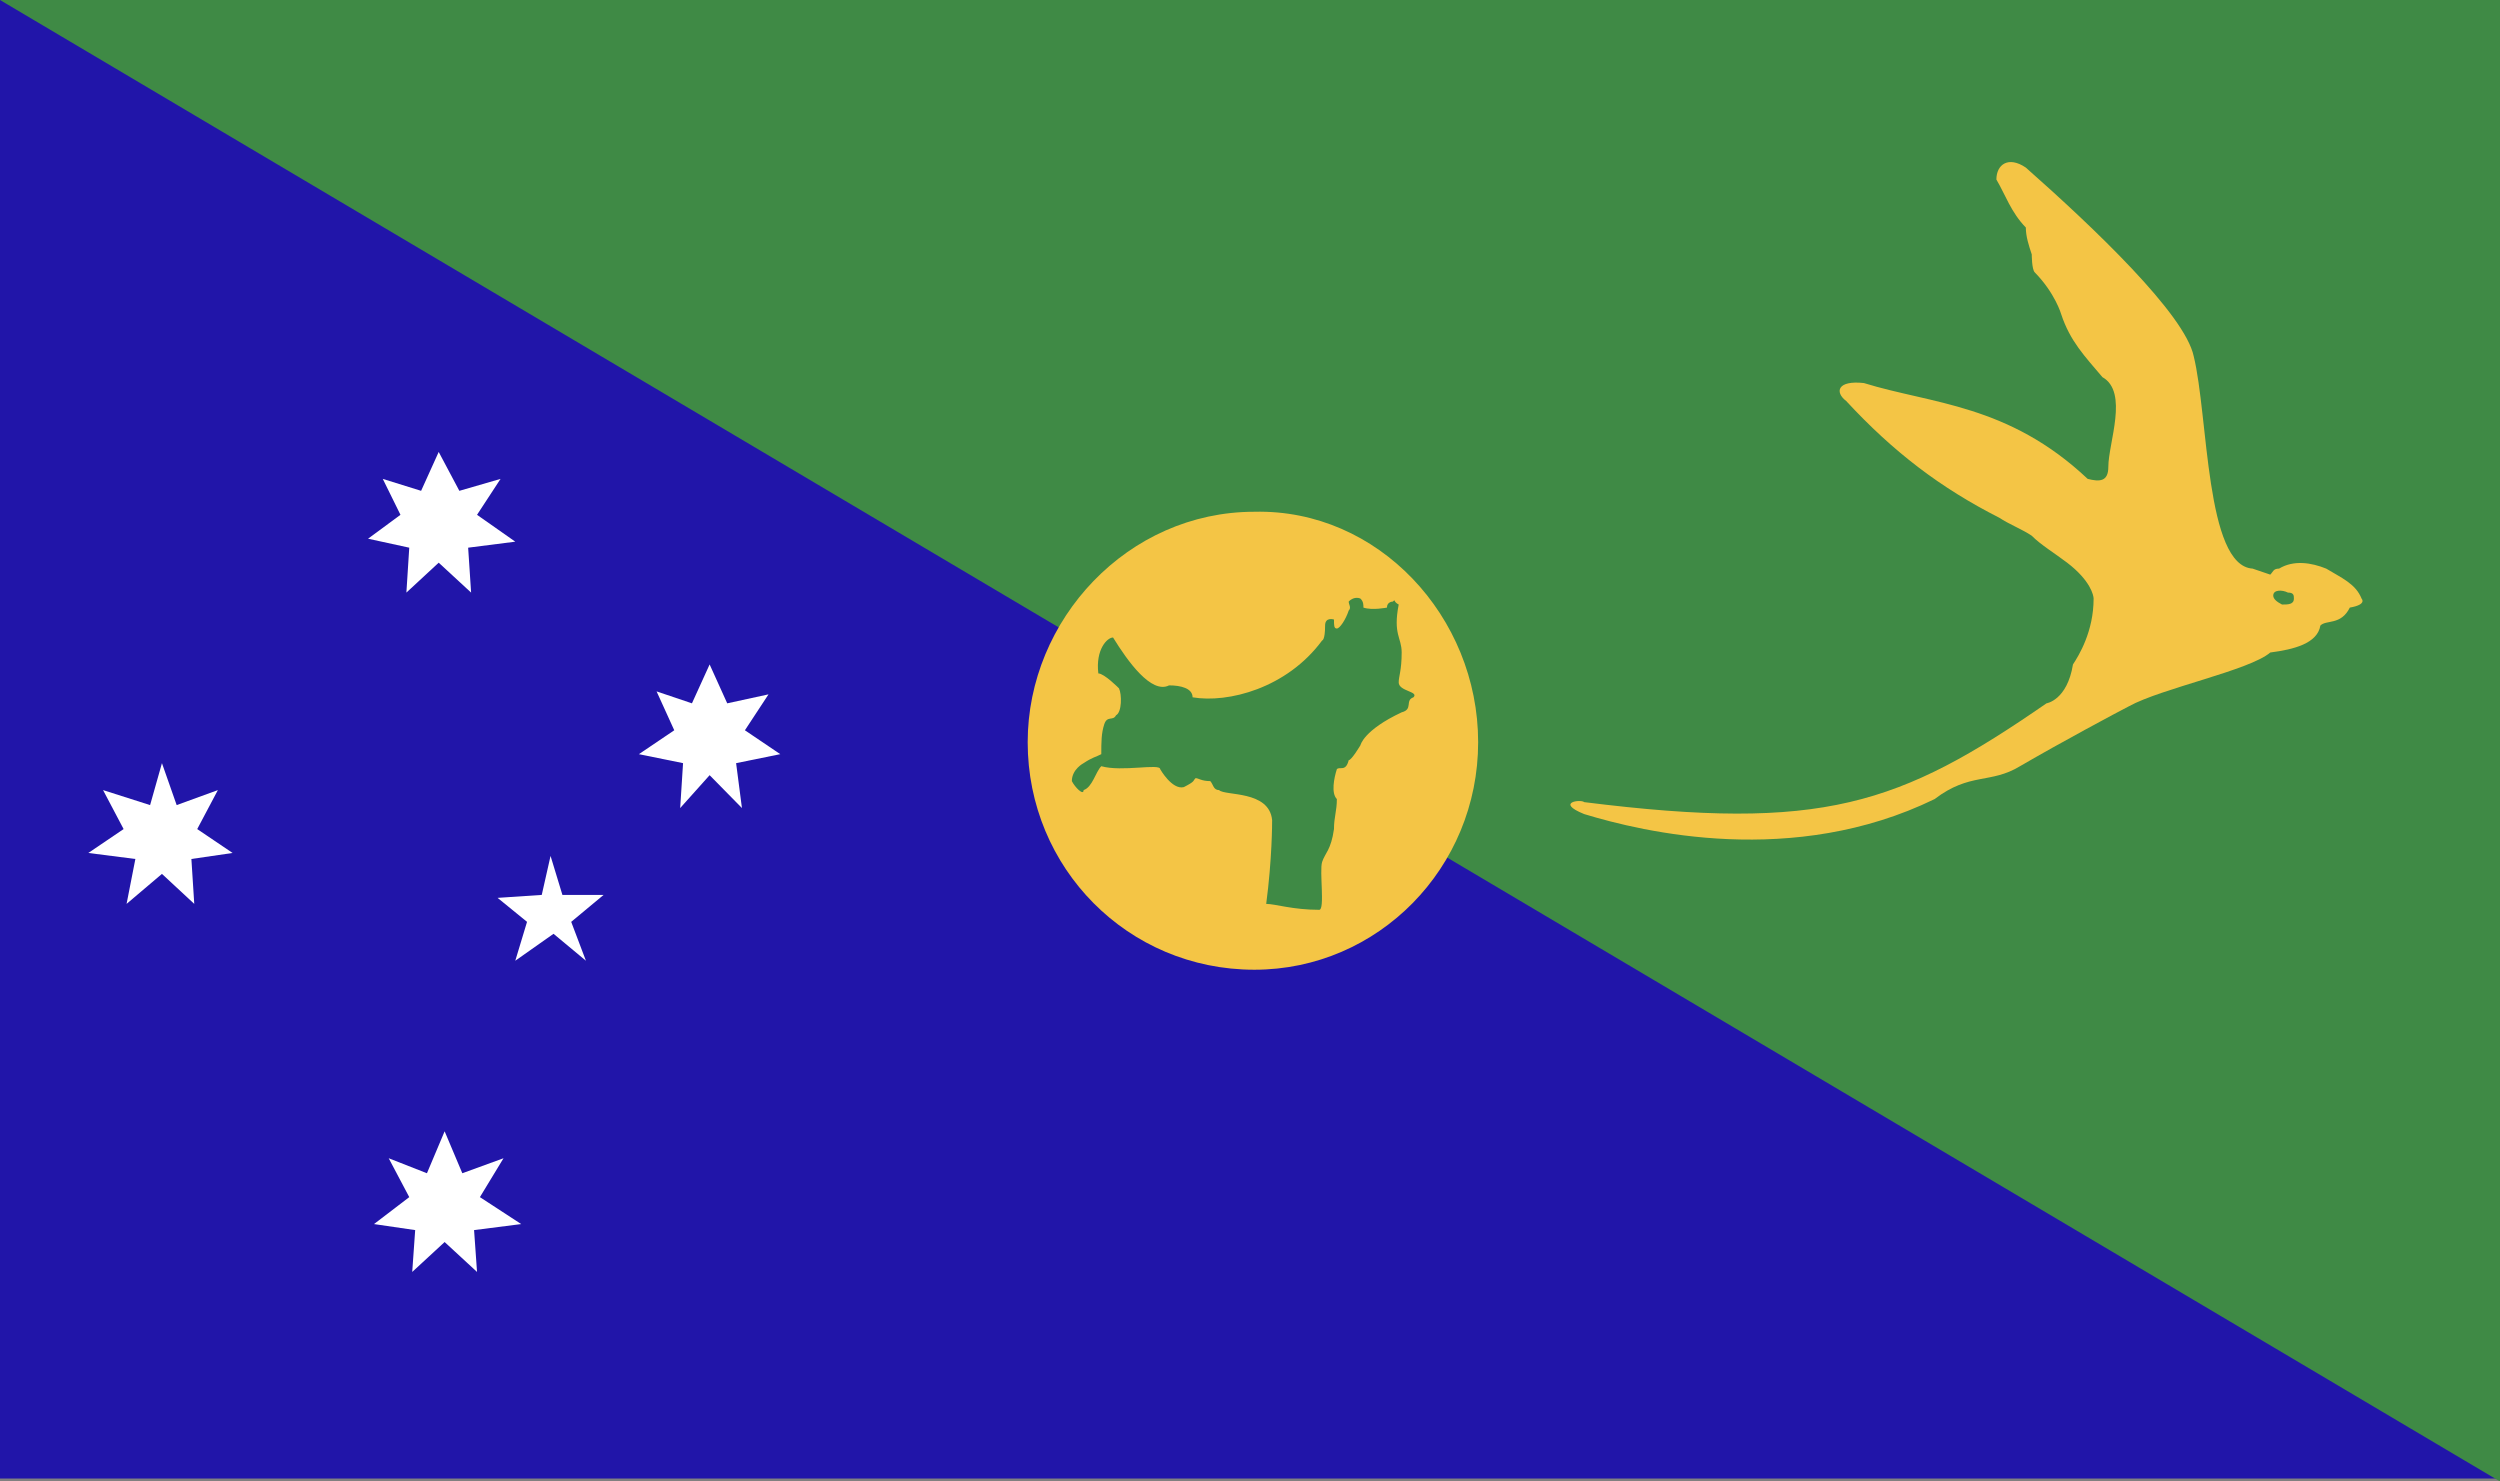
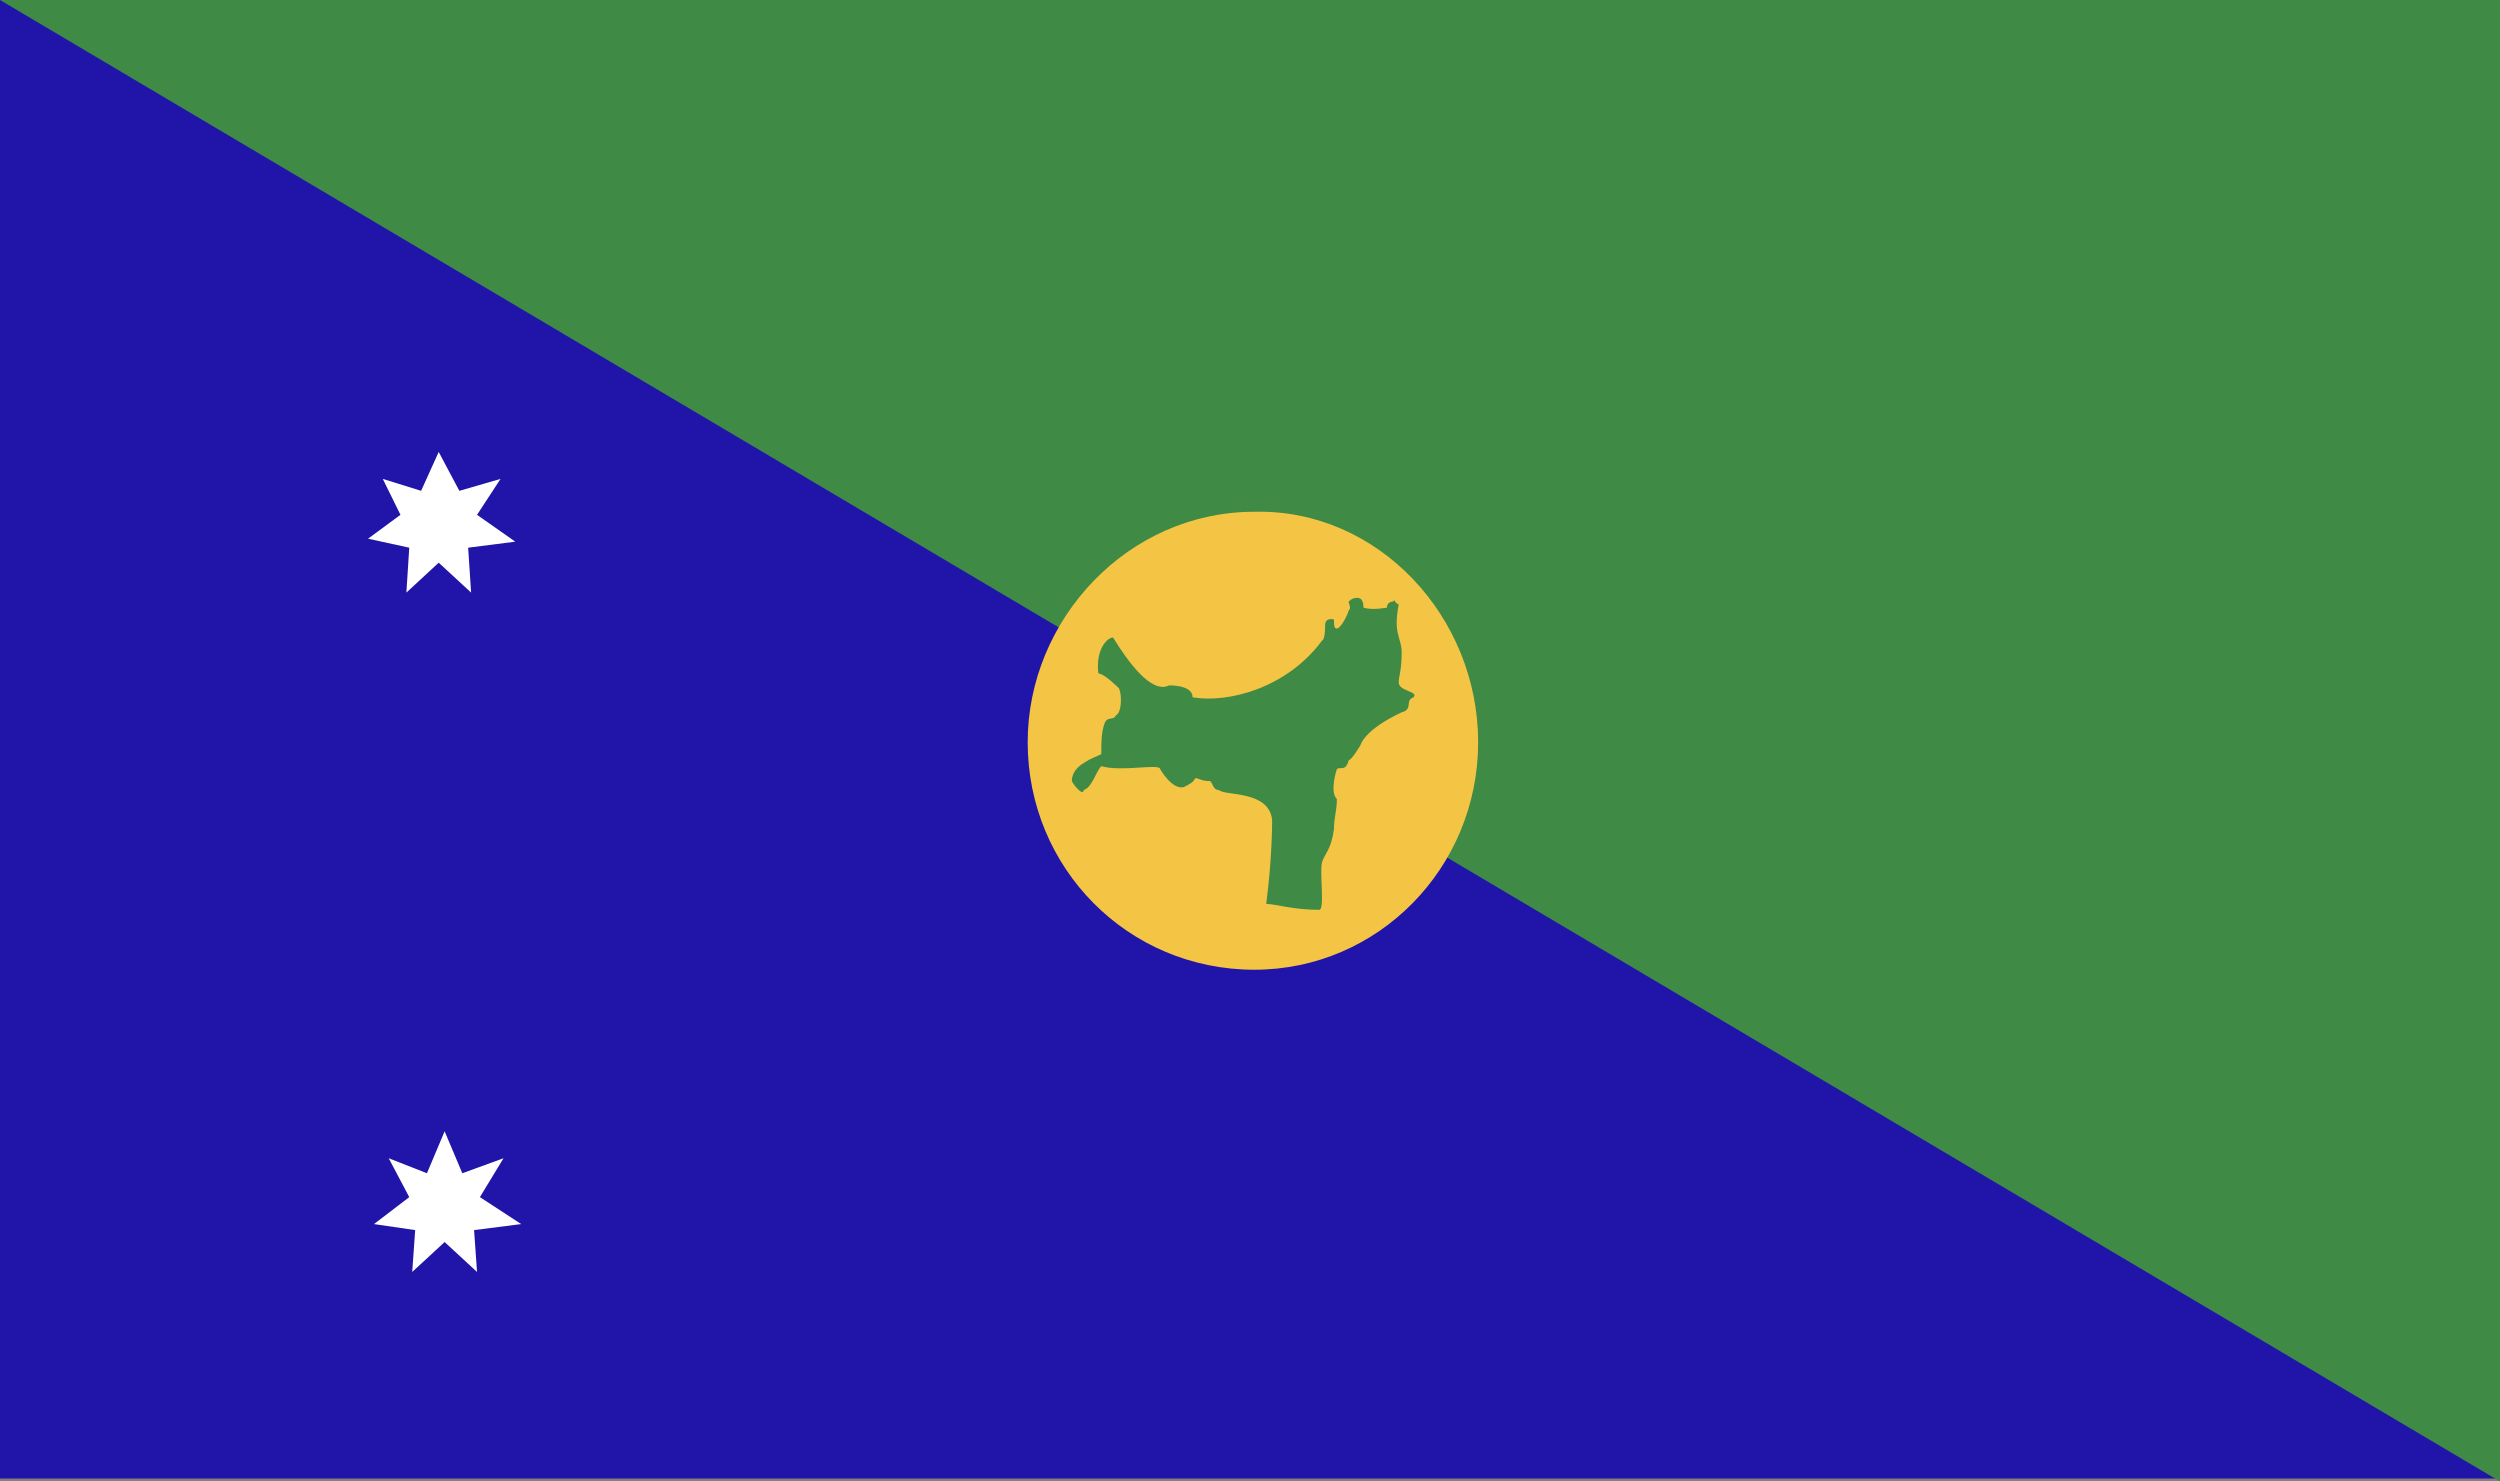
<svg xmlns="http://www.w3.org/2000/svg" width="27" height="16" viewBox="0 0 27 16" fill="none">
  <rect x="0" y="0" width="27" height="16" fill="#808080" stroke="none" />
  <path d="M26.968 0H0V15.968H26.968V0Z" fill="#2115A9" />
  <path d="M0 0L27 16V0H0Z" fill="#3F8A45" />
  <path d="M15.964 8.016C15.964 9.374 14.883 10.473 13.547 10.473C12.18 10.473 11.099 9.374 11.099 8.016C11.099 6.691 12.18 5.527 13.547 5.527C14.883 5.495 15.964 6.659 15.964 8.016Z" fill="#F4C545" />
  <path d="M12.021 6.885C12.18 7.143 12.435 7.499 12.626 7.402C12.753 7.402 12.88 7.434 12.88 7.531C13.262 7.596 13.898 7.434 14.279 6.917C14.279 6.917 14.311 6.917 14.311 6.756C14.311 6.659 14.407 6.691 14.407 6.691C14.407 6.756 14.407 6.788 14.438 6.788C14.47 6.788 14.534 6.691 14.566 6.594C14.597 6.562 14.566 6.529 14.566 6.497C14.629 6.432 14.693 6.465 14.693 6.465C14.725 6.497 14.725 6.529 14.725 6.562C14.82 6.594 14.979 6.562 14.979 6.562C14.979 6.497 15.043 6.497 15.043 6.497C15.074 6.465 15.043 6.497 15.106 6.529C15.043 6.853 15.138 6.885 15.138 7.046C15.138 7.24 15.106 7.305 15.106 7.37C15.106 7.467 15.329 7.467 15.265 7.531C15.17 7.564 15.265 7.661 15.138 7.693C14.725 7.887 14.693 8.048 14.693 8.048C14.693 8.048 14.597 8.21 14.566 8.21C14.534 8.339 14.47 8.275 14.438 8.307C14.407 8.404 14.375 8.566 14.438 8.63C14.438 8.76 14.407 8.824 14.407 8.954C14.375 9.18 14.311 9.212 14.279 9.309C14.248 9.406 14.311 9.826 14.248 9.826C13.961 9.826 13.771 9.762 13.675 9.762C13.739 9.277 13.739 8.889 13.739 8.857C13.707 8.533 13.23 8.598 13.166 8.533C13.103 8.533 13.103 8.469 13.071 8.436C12.975 8.436 12.944 8.404 12.912 8.404C12.88 8.436 12.912 8.436 12.785 8.501C12.658 8.533 12.53 8.307 12.53 8.307C12.53 8.242 12.117 8.339 11.894 8.275C11.831 8.339 11.799 8.501 11.703 8.533C11.703 8.598 11.608 8.501 11.576 8.436C11.576 8.307 11.703 8.242 11.703 8.242C11.799 8.178 11.831 8.178 11.894 8.145C11.894 8.016 11.894 7.919 11.926 7.822C11.958 7.725 12.021 7.79 12.053 7.725C12.117 7.693 12.117 7.499 12.085 7.434C12.085 7.434 11.926 7.273 11.862 7.273C11.831 7.014 11.958 6.885 12.021 6.885Z" fill="#3F8A45" />
-   <path d="M23.692 3.847C23.597 3.394 22.611 2.457 21.879 1.81C21.689 1.681 21.561 1.778 21.561 1.939C21.657 2.101 21.72 2.295 21.879 2.457C21.879 2.554 21.911 2.651 21.943 2.748C21.943 2.748 21.943 2.909 21.975 2.941C22.197 3.168 22.261 3.394 22.261 3.394C22.357 3.685 22.515 3.847 22.706 4.073C22.992 4.234 22.77 4.784 22.77 5.042C22.77 5.204 22.674 5.204 22.547 5.172C21.689 4.364 20.862 4.364 20.13 4.137C19.844 4.105 19.812 4.234 19.939 4.331C20.448 4.881 20.957 5.269 21.593 5.592C21.689 5.657 21.848 5.721 21.943 5.786C22.038 5.883 22.198 5.98 22.325 6.077C22.579 6.271 22.611 6.432 22.611 6.465C22.611 6.82 22.452 7.079 22.388 7.176C22.325 7.564 22.102 7.596 22.102 7.596C20.512 8.695 19.685 8.986 17.109 8.663C17.077 8.63 16.791 8.663 17.109 8.792C17.745 8.986 19.367 9.374 20.894 8.63C21.275 8.339 21.498 8.469 21.816 8.275C22.261 8.016 22.865 7.693 22.992 7.628C23.342 7.434 24.296 7.24 24.519 7.047C24.773 7.014 25.028 6.95 25.06 6.756C25.123 6.691 25.282 6.756 25.378 6.562C25.569 6.529 25.505 6.465 25.505 6.465C25.441 6.303 25.282 6.238 25.123 6.141C24.964 6.077 24.773 6.045 24.614 6.141C24.551 6.141 24.551 6.174 24.519 6.206L24.328 6.141C23.819 6.109 23.851 4.493 23.692 3.847Z" fill="#F4C545" />
-   <path d="M24.774 6.465C24.774 6.529 24.71 6.529 24.646 6.529C24.583 6.497 24.551 6.465 24.551 6.432C24.551 6.368 24.647 6.368 24.71 6.4C24.774 6.4 24.774 6.432 24.774 6.465Z" fill="#3F8A45" />
  <path d="M5.088 6.4L4.738 6.077L4.389 6.4L4.42 5.915L3.975 5.818L4.325 5.56L4.134 5.172L4.548 5.301L4.738 4.881L4.961 5.301L5.406 5.172L5.152 5.56L5.565 5.85L5.056 5.915L5.088 6.4Z" fill="white" />
-   <path d="M6.328 10.376L5.978 10.085L5.565 10.376L5.692 9.956L5.374 9.697L5.851 9.665L5.946 9.244L6.074 9.665H6.519L6.169 9.956L6.328 10.376Z" fill="white" />
-   <path d="M8.013 8.727L7.664 8.372L7.346 8.727L7.377 8.242L6.9 8.145L7.282 7.887L7.091 7.467L7.473 7.596L7.664 7.176L7.854 7.596L8.3 7.499L8.045 7.887L8.427 8.145L7.95 8.242L8.013 8.727Z" fill="white" />
-   <path d="M2.098 9.762L1.749 9.438L1.367 9.762L1.462 9.277L0.954 9.212L1.335 8.954L1.113 8.533L1.621 8.695L1.749 8.242L1.908 8.695L2.353 8.533L2.13 8.954L2.512 9.212L2.067 9.277L2.098 9.762Z" fill="white" />
  <path d="M5.152 13.737L4.802 13.414L4.452 13.737L4.484 13.285L4.039 13.22L4.42 12.929L4.198 12.509L4.611 12.671L4.802 12.218L4.993 12.671L5.438 12.509L5.183 12.929L5.629 13.22L5.12 13.285L5.152 13.737Z" fill="white" />
</svg>